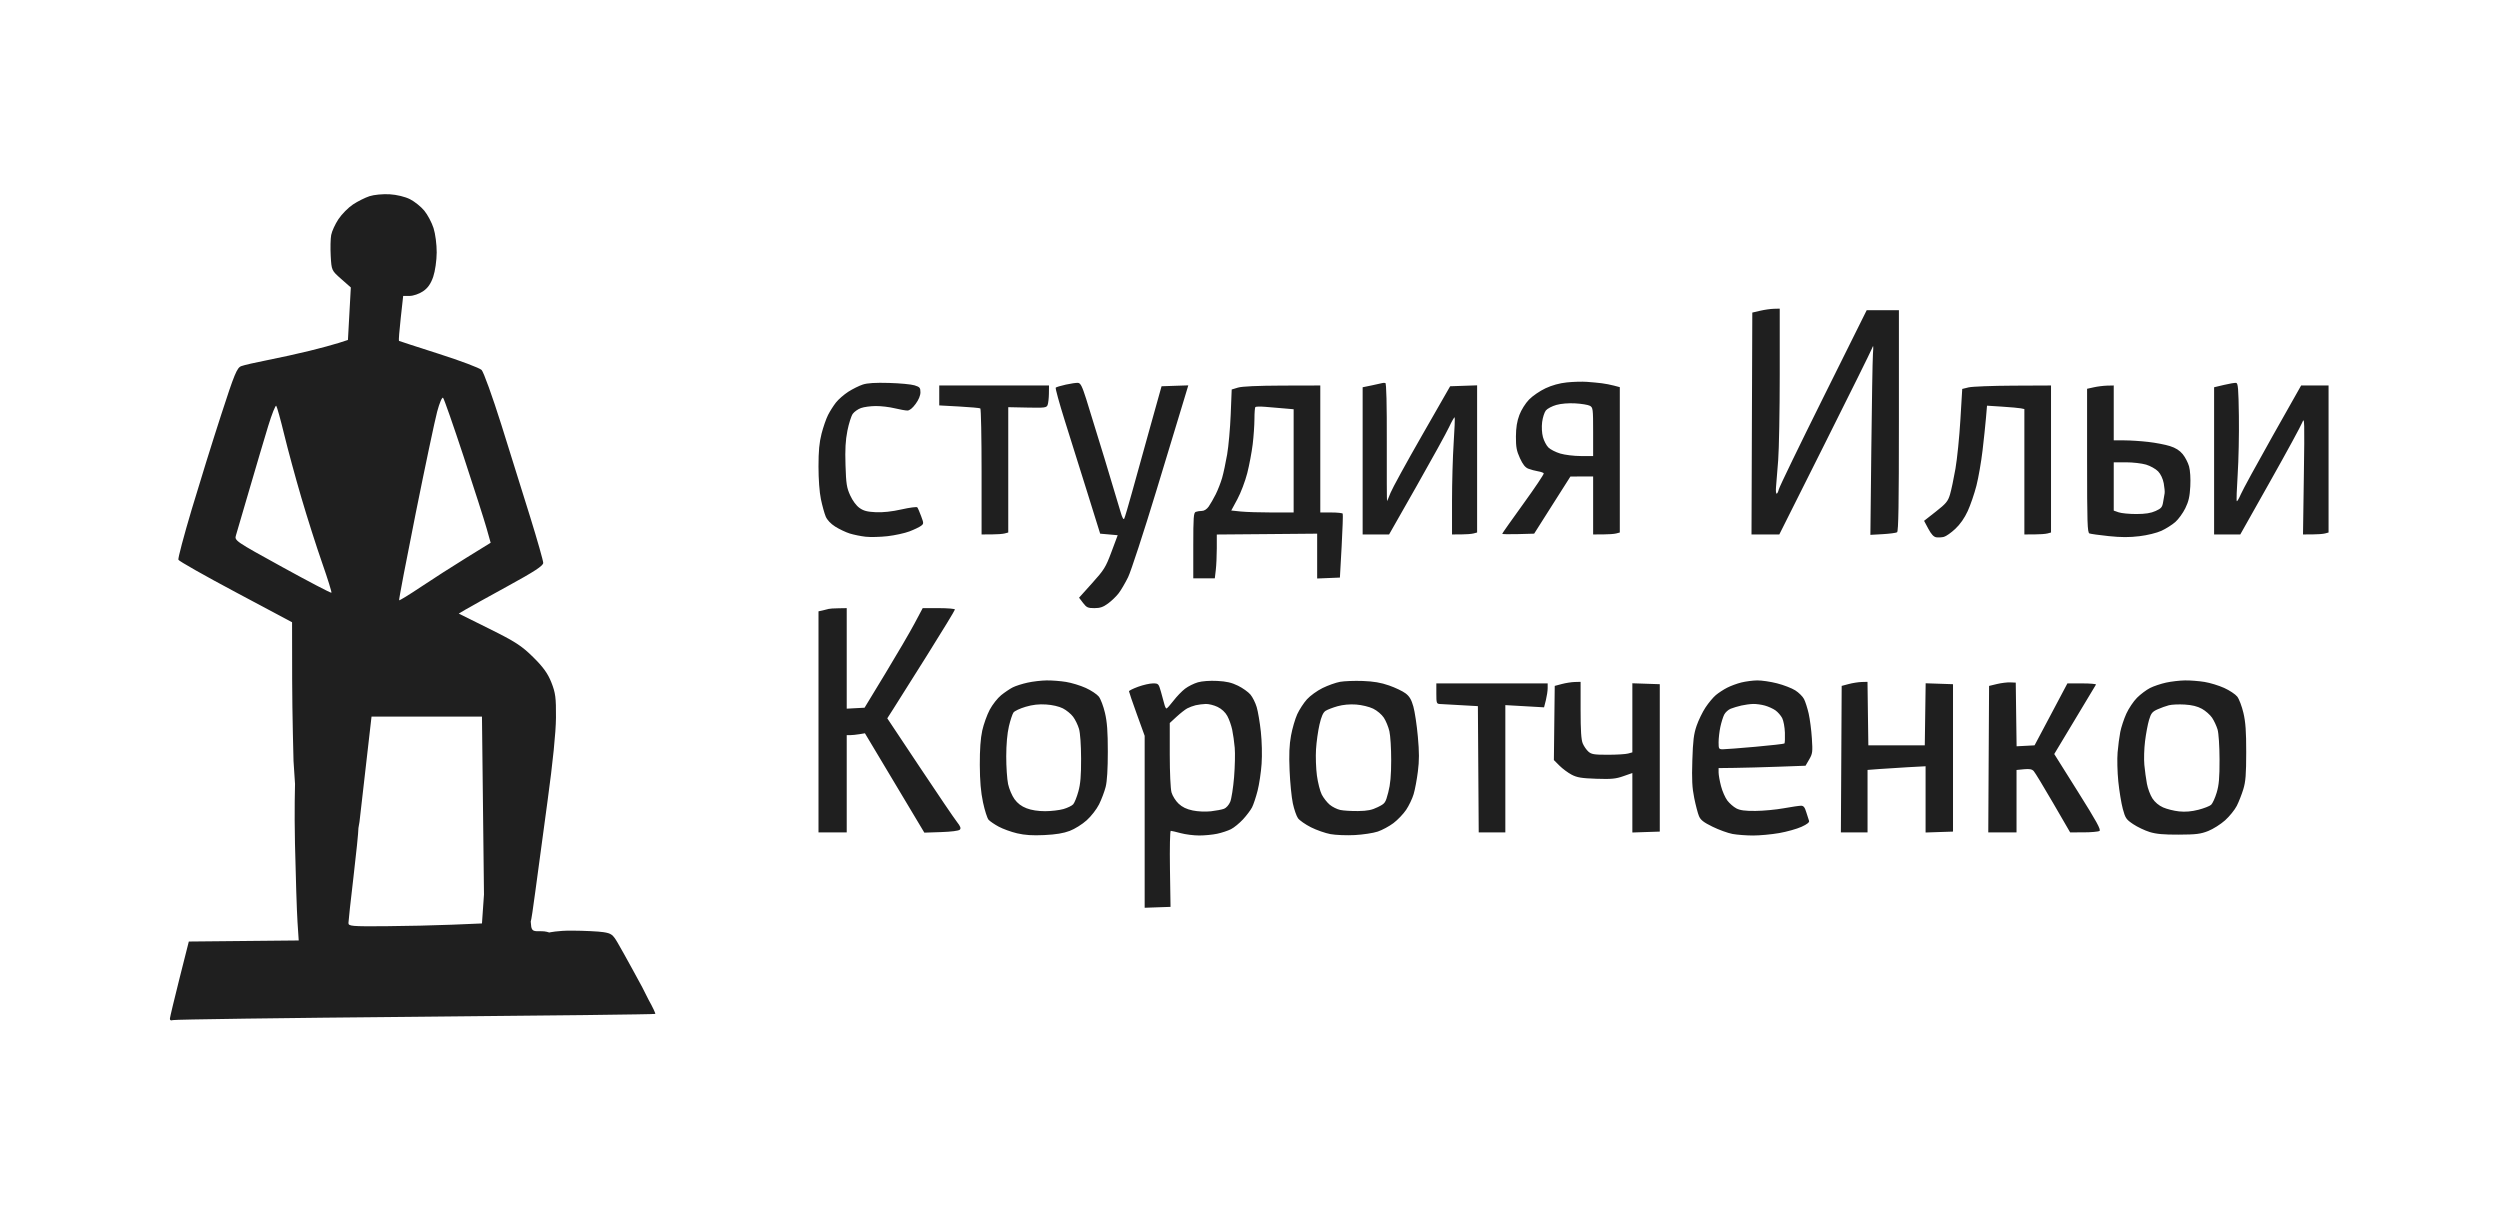
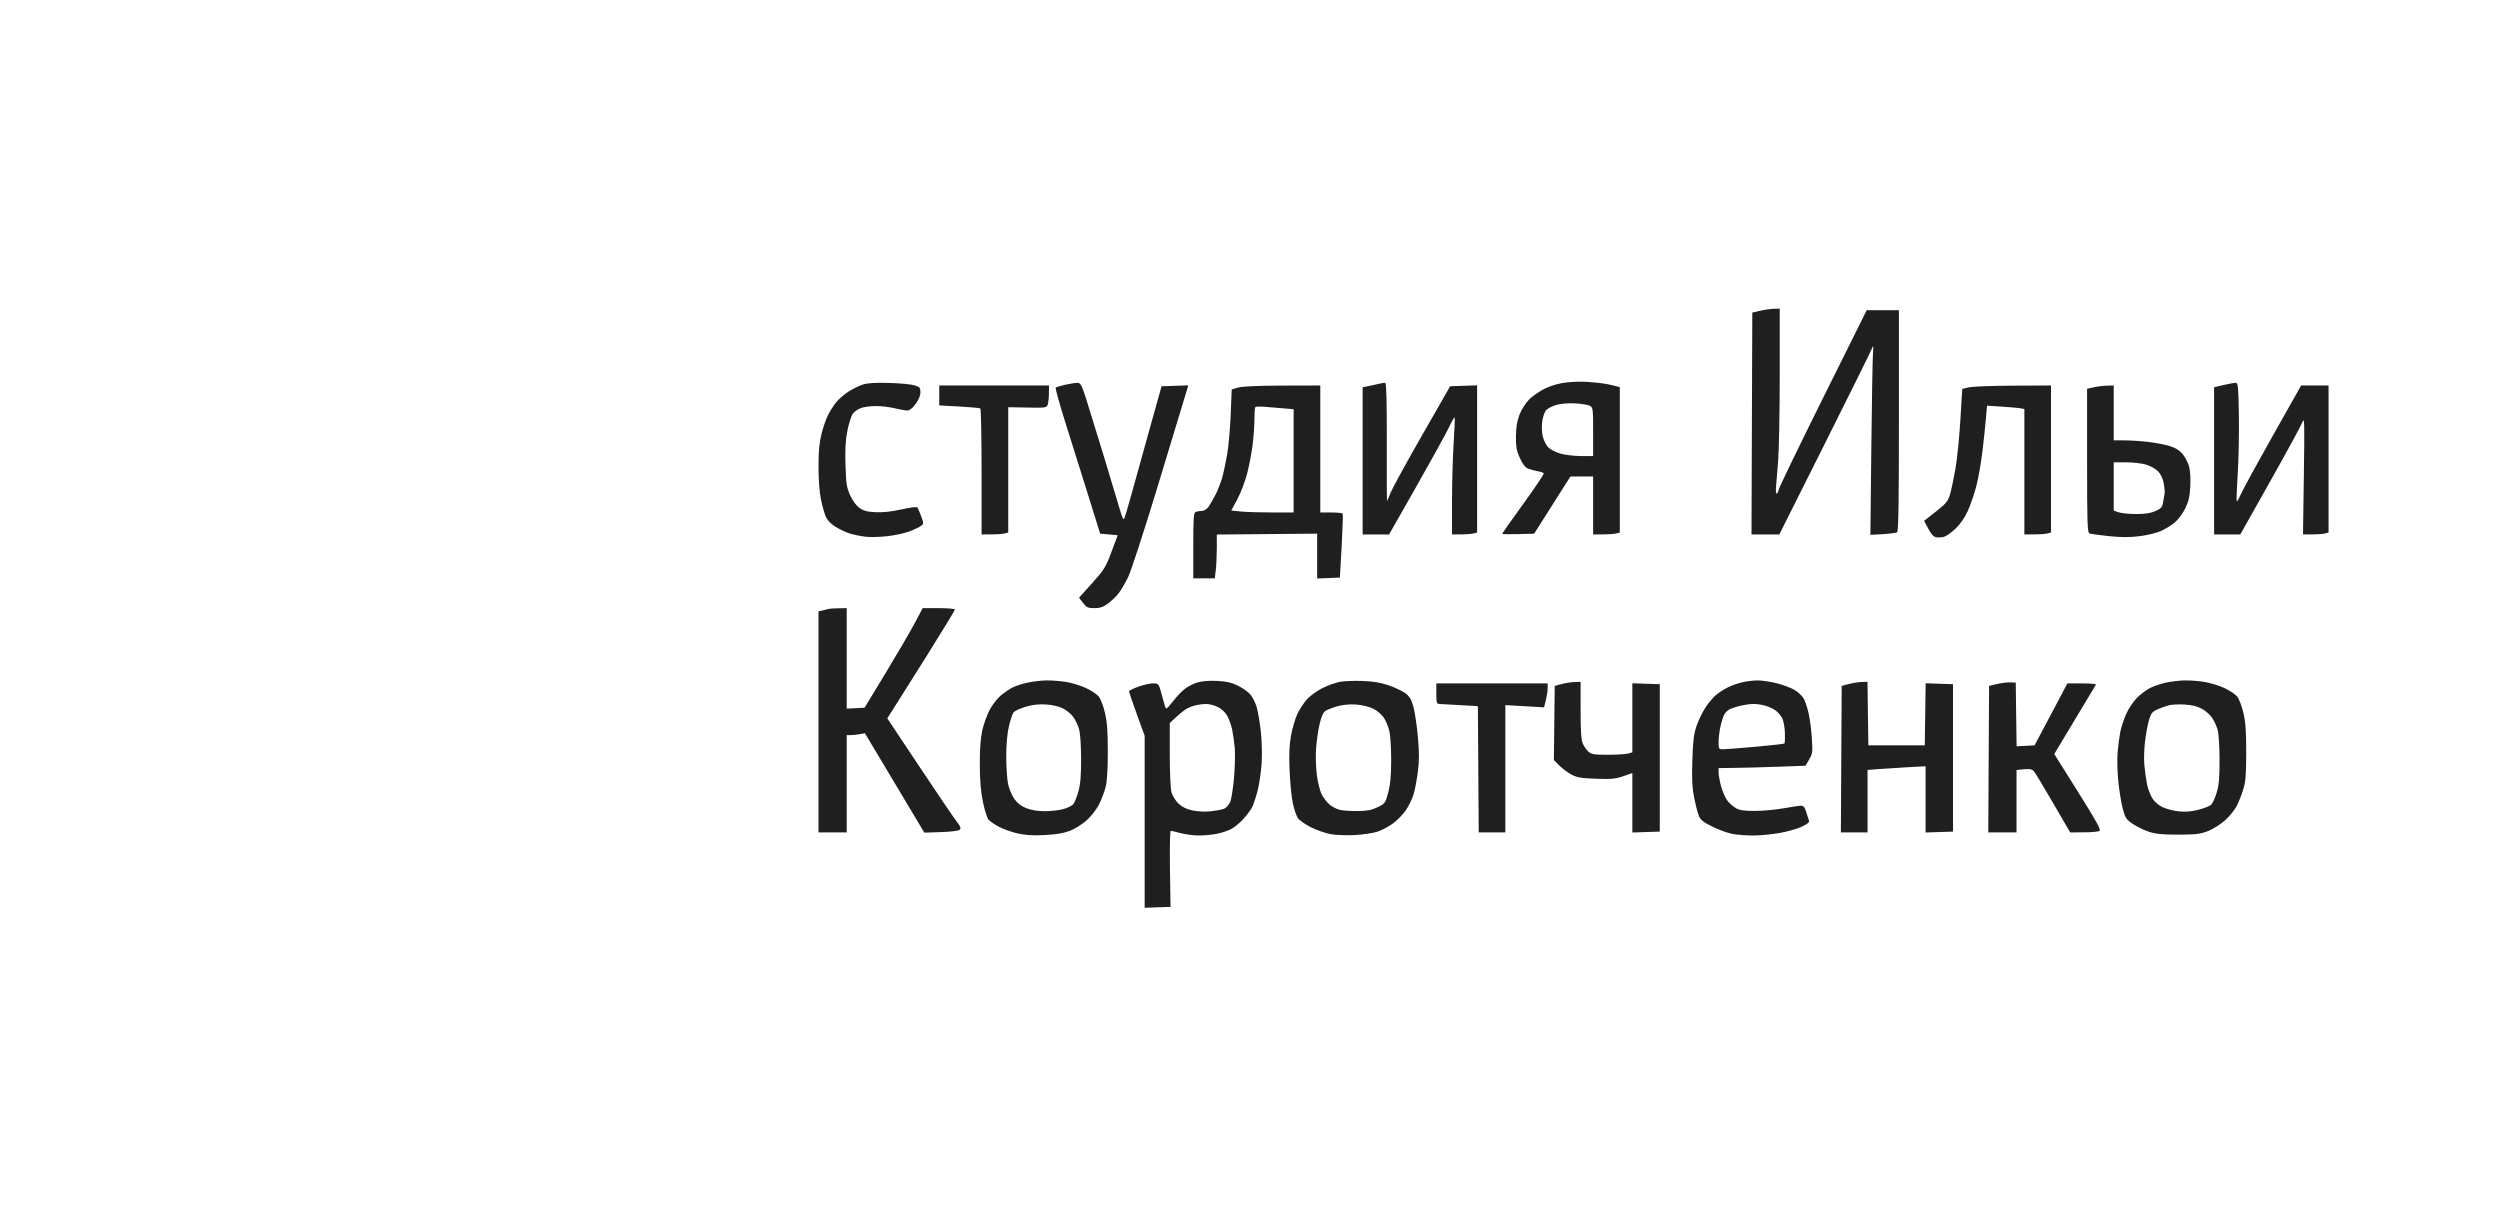
<svg xmlns="http://www.w3.org/2000/svg" width="103" height="50" viewBox="0 0 103 50" fill="none">
  <rect width="103" height="50" fill="white" />
  <path fill-rule="evenodd" clip-rule="evenodd" d="M72.518 12.803L72.195 12.878L72.178 17.449L72.162 22.019H72.735H73.308L75.178 18.288C76.207 16.236 77.081 14.47 77.122 14.363C77.185 14.195 77.191 14.224 77.165 14.589C77.149 14.82 77.119 16.59 77.098 18.523L77.06 22.036L77.571 22.007C77.852 21.991 78.116 21.956 78.159 21.93C78.217 21.894 78.235 20.78 78.235 17.331V12.78H77.572H76.908L75.117 16.382C74.132 18.363 73.308 20.064 73.287 20.162C73.265 20.259 73.225 20.339 73.197 20.339C73.17 20.339 73.159 20.216 73.172 20.065C73.186 19.914 73.226 19.418 73.261 18.963C73.296 18.508 73.325 16.916 73.325 15.426V12.716L73.083 12.722C72.95 12.725 72.695 12.762 72.518 12.803ZM64.557 15.755C64.254 15.786 63.943 15.872 63.674 15.998C63.446 16.105 63.141 16.313 62.997 16.462C62.847 16.616 62.677 16.888 62.598 17.098C62.5 17.357 62.459 17.617 62.456 17.987C62.454 18.417 62.483 18.575 62.621 18.876C62.74 19.137 62.84 19.262 62.969 19.311C63.069 19.35 63.245 19.397 63.362 19.417C63.478 19.436 63.587 19.474 63.603 19.501C63.62 19.528 63.242 20.093 62.762 20.756C62.283 21.419 61.89 21.976 61.89 21.993C61.89 22.01 62.187 22.015 62.549 22.005L63.207 21.987L63.954 20.809L64.701 19.633L65.169 19.631L65.637 19.629V20.824V22.019L66.041 22.018C66.263 22.018 66.51 22 66.59 21.978L66.736 21.939V18.945V15.951L66.493 15.887C66.36 15.851 66.135 15.808 65.993 15.79C65.851 15.772 65.575 15.746 65.379 15.732C65.184 15.718 64.814 15.728 64.557 15.755ZM35.548 15.843C35.397 15.892 35.128 16.026 34.95 16.14C34.773 16.254 34.544 16.453 34.442 16.583C34.34 16.712 34.193 16.944 34.115 17.098C34.037 17.252 33.917 17.598 33.848 17.867C33.755 18.232 33.722 18.578 33.722 19.222C33.722 19.746 33.761 20.274 33.821 20.565C33.876 20.828 33.964 21.148 34.017 21.276C34.079 21.424 34.221 21.575 34.412 21.697C34.576 21.8 34.844 21.928 35.008 21.98C35.172 22.031 35.465 22.091 35.661 22.113C35.856 22.135 36.264 22.125 36.567 22.091C36.87 22.056 37.277 21.967 37.471 21.893C37.666 21.819 37.879 21.716 37.945 21.666C38.061 21.578 38.061 21.564 37.95 21.264C37.887 21.093 37.816 20.93 37.792 20.902C37.769 20.874 37.475 20.913 37.141 20.988C36.741 21.078 36.378 21.117 36.08 21.103C35.729 21.086 35.579 21.047 35.41 20.926C35.278 20.832 35.127 20.628 35.028 20.41C34.884 20.094 34.859 19.938 34.835 19.167C34.814 18.511 34.834 18.146 34.913 17.745C34.972 17.449 35.072 17.135 35.134 17.049C35.197 16.963 35.348 16.856 35.47 16.812C35.593 16.767 35.867 16.73 36.081 16.729C36.294 16.727 36.643 16.768 36.856 16.82C37.069 16.871 37.306 16.914 37.383 16.914C37.473 16.915 37.594 16.819 37.722 16.644C37.849 16.472 37.922 16.296 37.922 16.163C37.922 15.976 37.894 15.943 37.68 15.876C37.546 15.834 37.074 15.789 36.63 15.777C36.066 15.761 35.739 15.781 35.548 15.843ZM43.912 15.846C43.706 15.892 43.519 15.948 43.496 15.971C43.474 15.993 43.64 16.601 43.866 17.32C44.093 18.039 44.514 19.383 44.803 20.307L45.327 21.987L45.688 22.019L46.049 22.051L45.792 22.739C45.556 23.371 45.492 23.475 44.996 24.026L44.457 24.625L44.621 24.84C44.766 25.03 44.821 25.055 45.088 25.055C45.323 25.055 45.45 25.012 45.654 24.862C45.799 24.755 45.995 24.566 46.09 24.441C46.186 24.316 46.36 24.018 46.478 23.779C46.595 23.539 47.12 21.933 47.644 20.21C48.168 18.487 48.678 16.807 48.777 16.477L48.958 15.877L48.407 15.895L47.856 15.914L47.387 17.593C47.129 18.517 46.794 19.724 46.642 20.275C46.49 20.825 46.345 21.317 46.319 21.367C46.288 21.427 46.233 21.324 46.163 21.077C46.103 20.866 45.807 19.881 45.505 18.886C45.202 17.891 44.862 16.786 44.749 16.431C44.583 15.91 44.518 15.783 44.414 15.774C44.343 15.768 44.117 15.8 43.912 15.846ZM56.948 15.783C56.913 15.794 56.716 15.837 56.512 15.879L56.141 15.955V18.987V22.019H56.686H57.231L58.366 20.022C58.991 18.923 59.592 17.831 59.702 17.596C59.812 17.36 59.915 17.18 59.931 17.195C59.947 17.211 59.929 17.684 59.891 18.247C59.854 18.81 59.823 19.889 59.823 20.645V22.019L60.194 22.018C60.399 22.018 60.631 22 60.711 21.978L60.857 21.939V18.908V15.876L60.301 15.895L59.746 15.914L58.581 17.949C57.94 19.068 57.359 20.129 57.289 20.307C57.22 20.485 57.155 20.638 57.146 20.647C57.137 20.656 57.132 19.569 57.136 18.23C57.14 16.656 57.119 15.79 57.077 15.78C57.042 15.77 56.984 15.772 56.948 15.783ZM91.625 15.859L91.221 15.955V18.987V22.019H91.761H92.3L93.528 19.838C94.204 18.639 94.801 17.542 94.855 17.4C94.946 17.163 94.951 17.341 94.919 19.58L94.884 22.019L95.265 22.018C95.475 22.018 95.712 22 95.792 21.978L95.937 21.939V18.91V15.882H95.372H94.807L93.631 17.965C92.985 19.111 92.396 20.191 92.322 20.364C92.248 20.538 92.172 20.666 92.155 20.648C92.137 20.631 92.154 20.139 92.192 19.557C92.23 18.974 92.253 17.888 92.242 17.142C92.225 15.995 92.207 15.784 92.126 15.774C92.072 15.768 91.847 15.806 91.625 15.859ZM38.697 16.292V16.703L39.517 16.748C39.968 16.773 40.36 16.808 40.389 16.826C40.418 16.844 40.441 18.019 40.441 19.439V22.019L40.845 22.018C41.067 22.018 41.315 22 41.394 21.978L41.54 21.939V19.358V16.776L42.326 16.792C43.05 16.807 43.117 16.798 43.162 16.684C43.188 16.616 43.212 16.407 43.215 16.221L43.219 15.882H40.958H38.697V16.292ZM51.004 15.969L50.746 16.047L50.705 17.079C50.682 17.646 50.616 18.387 50.558 18.724C50.5 19.062 50.407 19.497 50.351 19.69C50.295 19.884 50.176 20.19 50.086 20.369C49.996 20.548 49.865 20.774 49.797 20.872C49.72 20.98 49.612 21.05 49.519 21.05C49.436 21.05 49.322 21.067 49.265 21.089C49.177 21.123 49.163 21.307 49.163 22.478V23.828H49.606H50.05L50.09 23.489C50.113 23.302 50.131 22.896 50.132 22.586L50.132 22.022L52.2 22.005L54.267 21.987V22.91L54.267 23.834L54.735 23.815L55.204 23.796L55.276 22.503C55.315 21.793 55.335 21.19 55.32 21.163C55.305 21.136 55.091 21.114 54.845 21.114H54.396V18.498V15.882L52.83 15.886C51.809 15.89 51.173 15.918 51.004 15.969ZM81.106 15.96L80.844 16.024L80.768 17.296C80.727 17.996 80.635 18.902 80.565 19.309C80.495 19.715 80.393 20.195 80.34 20.373C80.254 20.656 80.18 20.746 79.757 21.078L79.272 21.458L79.448 21.787C79.572 22.017 79.67 22.122 79.776 22.137C79.86 22.149 80.001 22.141 80.089 22.119C80.177 22.096 80.388 21.949 80.557 21.79C80.756 21.605 80.938 21.344 81.07 21.057C81.183 20.811 81.345 20.338 81.43 20.005C81.514 19.672 81.627 19.023 81.681 18.561C81.735 18.1 81.799 17.496 81.822 17.218L81.865 16.714L82.489 16.754C82.832 16.776 83.179 16.807 83.258 16.823L83.404 16.853V19.436V22.019L83.808 22.018C84.03 22.018 84.277 22 84.357 21.978L84.502 21.939V18.91V15.882L82.936 15.889C82.074 15.893 81.251 15.925 81.106 15.96ZM86.263 15.957L85.988 16.018V18.979C85.988 21.551 86.001 21.945 86.085 21.978C86.138 21.998 86.496 22.048 86.88 22.088C87.387 22.141 87.734 22.142 88.147 22.091C88.474 22.052 88.858 21.957 89.051 21.869C89.235 21.784 89.492 21.622 89.623 21.507C89.753 21.393 89.938 21.137 90.035 20.939C90.172 20.661 90.218 20.457 90.24 20.038C90.257 19.718 90.236 19.382 90.189 19.215C90.145 19.059 90.027 18.831 89.926 18.709C89.801 18.557 89.633 18.451 89.399 18.378C89.21 18.318 88.809 18.241 88.507 18.207C88.206 18.172 87.762 18.143 87.522 18.143L87.086 18.143V17.012V15.882L86.812 15.888C86.661 15.892 86.414 15.923 86.263 15.957ZM64.122 16.683C63.946 16.732 63.752 16.835 63.69 16.91C63.629 16.986 63.56 17.201 63.536 17.389C63.511 17.588 63.525 17.846 63.569 18.008C63.61 18.161 63.711 18.354 63.793 18.436C63.875 18.518 64.096 18.631 64.285 18.687C64.473 18.743 64.855 18.789 65.132 18.789H65.637V17.79C65.637 16.842 65.63 16.787 65.502 16.718C65.428 16.678 65.159 16.634 64.905 16.619C64.624 16.603 64.317 16.628 64.122 16.683ZM51.721 16.77C51.7 16.791 51.683 17.013 51.683 17.265C51.682 17.517 51.65 17.984 51.611 18.304C51.572 18.624 51.472 19.157 51.388 19.49C51.303 19.822 51.121 20.305 50.981 20.564L50.728 21.033L51.118 21.074C51.333 21.096 51.911 21.114 52.403 21.114H53.298V18.988V16.861L52.894 16.826C52.672 16.807 52.326 16.777 52.124 16.761C51.923 16.745 51.741 16.749 51.721 16.77ZM87.086 20.042V21.037L87.29 21.108C87.402 21.147 87.729 21.178 88.017 21.178C88.391 21.177 88.617 21.141 88.811 21.053C89.044 20.948 89.087 20.896 89.121 20.683C89.143 20.547 89.17 20.387 89.182 20.328C89.194 20.269 89.177 20.081 89.146 19.911C89.11 19.721 89.021 19.532 88.914 19.42C88.817 19.32 88.594 19.195 88.418 19.142C88.241 19.09 87.869 19.047 87.591 19.047H87.086V20.042ZM34.142 25.087C34.107 25.099 33.998 25.126 33.9 25.148L33.722 25.187V29.741V34.294H34.304H34.885V32.291V30.288L35.031 30.288C35.111 30.287 35.279 30.27 35.406 30.249L35.635 30.211L36.859 32.258L38.083 34.305L38.776 34.282C39.189 34.269 39.498 34.229 39.543 34.184C39.601 34.126 39.573 34.05 39.426 33.862C39.319 33.727 38.63 32.711 37.894 31.605L36.556 29.595L36.799 29.215C36.933 29.006 37.56 28.01 38.193 27.002C38.826 25.993 39.343 25.143 39.343 25.112C39.343 25.081 39.044 25.055 38.679 25.055H38.015L37.68 25.685C37.496 26.032 36.957 26.955 36.483 27.736L35.62 29.158L35.253 29.177L34.885 29.197V27.126V25.055L34.546 25.061C34.36 25.063 34.178 25.075 34.142 25.087ZM42.339 28.124C42.121 28.171 41.845 28.259 41.725 28.32C41.605 28.381 41.389 28.527 41.245 28.644C41.1 28.761 40.89 29.029 40.777 29.24C40.665 29.452 40.526 29.839 40.468 30.102C40.398 30.426 40.366 30.88 40.368 31.516C40.372 32.188 40.409 32.623 40.5 33.057C40.571 33.39 40.674 33.713 40.73 33.775C40.786 33.837 40.972 33.964 41.144 34.057C41.315 34.15 41.656 34.274 41.901 34.332C42.227 34.408 42.53 34.428 43.026 34.405C43.501 34.382 43.815 34.331 44.072 34.233C44.279 34.155 44.586 33.963 44.771 33.796C44.958 33.628 45.179 33.343 45.282 33.138C45.381 32.939 45.503 32.616 45.553 32.42C45.612 32.186 45.642 31.691 45.642 30.967C45.642 30.138 45.613 29.747 45.525 29.372C45.462 29.099 45.347 28.797 45.271 28.7C45.195 28.604 44.953 28.443 44.733 28.343C44.512 28.243 44.147 28.131 43.921 28.095C43.695 28.058 43.336 28.03 43.123 28.033C42.909 28.035 42.557 28.076 42.339 28.124ZM49.354 28.111C49.192 28.157 48.954 28.276 48.824 28.375C48.694 28.474 48.478 28.698 48.345 28.873C48.212 29.047 48.083 29.19 48.059 29.19C48.034 29.19 47.995 29.11 47.971 29.012C47.947 28.915 47.884 28.682 47.83 28.496C47.736 28.168 47.725 28.156 47.502 28.156C47.375 28.156 47.1 28.218 46.892 28.294C46.684 28.37 46.514 28.454 46.514 28.481C46.514 28.508 46.66 28.932 46.837 29.423L47.16 30.315V33.858V37.4L47.693 37.381L48.226 37.363L48.202 35.796C48.189 34.93 48.204 34.23 48.235 34.23C48.266 34.23 48.451 34.274 48.646 34.326C48.842 34.379 49.182 34.422 49.402 34.422C49.623 34.423 49.957 34.391 50.145 34.351C50.334 34.311 50.591 34.226 50.717 34.162C50.843 34.099 51.065 33.916 51.212 33.758C51.358 33.599 51.526 33.377 51.584 33.264C51.642 33.151 51.745 32.843 51.812 32.58C51.88 32.316 51.954 31.817 51.978 31.469C52.003 31.105 51.99 30.545 51.947 30.147C51.906 29.767 51.829 29.311 51.776 29.133C51.723 28.954 51.606 28.721 51.517 28.615C51.427 28.509 51.197 28.345 51.005 28.251C50.745 28.123 50.528 28.073 50.152 28.054C49.853 28.038 49.528 28.061 49.354 28.111ZM55.21 28.091C55.035 28.123 54.712 28.238 54.49 28.347C54.268 28.456 53.979 28.665 53.847 28.811C53.714 28.958 53.534 29.235 53.446 29.426C53.359 29.618 53.243 30.014 53.19 30.306C53.119 30.696 53.103 31.078 53.131 31.742C53.151 32.239 53.212 32.85 53.265 33.099C53.318 33.347 53.414 33.624 53.478 33.712C53.542 33.801 53.782 33.968 54.011 34.084C54.241 34.2 54.603 34.326 54.816 34.366C55.029 34.405 55.48 34.423 55.818 34.405C56.155 34.387 56.581 34.322 56.763 34.261C56.945 34.2 57.236 34.043 57.409 33.913C57.582 33.783 57.818 33.536 57.933 33.365C58.048 33.194 58.187 32.904 58.241 32.721C58.296 32.538 58.375 32.119 58.416 31.791C58.475 31.331 58.475 30.997 58.415 30.344C58.373 29.876 58.29 29.322 58.231 29.112C58.151 28.825 58.071 28.689 57.91 28.567C57.793 28.477 57.486 28.331 57.228 28.241C56.889 28.123 56.591 28.072 56.144 28.056C55.804 28.044 55.384 28.06 55.21 28.091ZM71.743 28.118C71.565 28.162 71.3 28.26 71.154 28.336C71.007 28.411 70.799 28.548 70.691 28.639C70.583 28.73 70.393 28.957 70.269 29.144C70.145 29.331 69.979 29.672 69.9 29.902C69.783 30.241 69.75 30.512 69.724 31.33C69.699 32.12 69.716 32.456 69.802 32.878C69.862 33.174 69.949 33.509 69.997 33.622C70.064 33.783 70.187 33.88 70.558 34.061C70.819 34.189 71.189 34.323 71.38 34.359C71.571 34.394 71.953 34.423 72.228 34.423C72.502 34.423 72.985 34.378 73.301 34.323C73.616 34.268 74.03 34.152 74.221 34.065C74.456 33.958 74.556 33.878 74.532 33.816C74.513 33.767 74.462 33.607 74.418 33.461C74.358 33.26 74.306 33.196 74.204 33.196C74.129 33.196 73.807 33.243 73.487 33.301C73.167 33.359 72.644 33.408 72.324 33.41C71.895 33.414 71.689 33.386 71.536 33.305C71.422 33.245 71.256 33.1 71.167 32.983C71.078 32.866 70.96 32.599 70.906 32.388C70.851 32.178 70.806 31.924 70.806 31.825V31.645L71.468 31.637C71.832 31.633 72.638 31.611 73.259 31.589L74.388 31.548L74.538 31.29C74.677 31.052 74.686 30.982 74.649 30.418C74.628 30.08 74.568 29.621 74.517 29.398C74.466 29.174 74.38 28.905 74.325 28.8C74.271 28.694 74.109 28.534 73.965 28.443C73.821 28.352 73.483 28.221 73.213 28.153C72.944 28.084 72.575 28.03 72.394 28.033C72.214 28.036 71.92 28.074 71.743 28.118ZM89.243 28.123C89.026 28.171 88.727 28.271 88.579 28.347C88.43 28.423 88.19 28.603 88.045 28.748C87.9 28.893 87.702 29.189 87.603 29.407C87.505 29.625 87.393 29.964 87.355 30.159C87.317 30.355 87.267 30.733 87.245 31C87.222 31.267 87.235 31.805 87.274 32.195C87.314 32.586 87.397 33.094 87.459 33.325C87.562 33.708 87.6 33.763 87.887 33.955C88.059 34.071 88.364 34.216 88.564 34.278C88.834 34.362 89.143 34.39 89.767 34.387C90.48 34.384 90.663 34.361 90.976 34.238C91.178 34.158 91.492 33.96 91.674 33.797C91.855 33.634 92.072 33.365 92.156 33.2C92.239 33.035 92.361 32.726 92.425 32.514C92.52 32.206 92.543 31.905 92.544 30.999C92.545 30.133 92.518 29.753 92.429 29.372C92.365 29.099 92.25 28.797 92.174 28.7C92.099 28.604 91.856 28.443 91.636 28.343C91.415 28.243 91.05 28.131 90.824 28.095C90.598 28.058 90.239 28.03 90.026 28.033C89.813 28.035 89.461 28.076 89.243 28.123ZM64.345 28.182L64.055 28.259L64.037 29.787L64.02 31.315L64.249 31.544C64.375 31.67 64.601 31.838 64.751 31.917C64.975 32.034 65.157 32.064 65.767 32.085C66.39 32.106 66.569 32.089 66.881 31.979L67.253 31.849V33.074V34.299L67.818 34.28L68.383 34.262V31.225V28.189L67.818 28.17L67.253 28.151V29.574V30.997L67.075 31.046C66.977 31.073 66.602 31.096 66.242 31.096C65.678 31.096 65.567 31.078 65.442 30.967C65.362 30.896 65.257 30.744 65.209 30.63C65.145 30.48 65.121 30.095 65.121 29.257V28.092L64.878 28.098C64.745 28.102 64.505 28.139 64.345 28.182ZM76.168 28.182L75.877 28.259L75.861 31.277L75.844 34.294H76.394H76.943V33.007V31.721L77.412 31.685C77.669 31.665 78.207 31.631 78.607 31.609L79.334 31.57V32.934V34.299L79.899 34.28L80.464 34.262V31.225V28.189L79.9 28.17L79.337 28.151L79.319 29.43L79.301 30.708H78.138H76.976L76.958 29.4L76.941 28.092L76.7 28.098C76.567 28.102 76.328 28.139 76.168 28.182ZM82.273 28.182L81.95 28.26L81.933 31.277L81.917 34.294H82.499H83.081V33.008V31.723L83.388 31.693C83.619 31.671 83.719 31.69 83.791 31.771C83.845 31.83 84.204 32.422 84.589 33.086L85.29 34.294L85.849 34.293C86.156 34.292 86.449 34.266 86.498 34.235C86.57 34.19 86.38 33.844 85.612 32.622L84.635 31.066L85.48 29.66C85.944 28.886 86.338 28.232 86.354 28.205C86.37 28.178 86.112 28.156 85.78 28.156H85.177L84.501 29.432L83.824 30.708L83.454 30.728L83.084 30.747L83.066 29.436L83.049 28.124L82.822 28.114C82.698 28.109 82.451 28.139 82.273 28.182ZM59.177 28.576C59.177 28.966 59.187 28.997 59.322 29.005C59.402 29.009 59.788 29.031 60.178 29.053L60.889 29.093L60.906 31.694L60.923 34.294H61.471H62.02V31.672V29.051L62.817 29.096L63.615 29.142L63.69 28.847C63.73 28.684 63.764 28.463 63.764 28.354V28.156H61.47H59.177V28.576ZM42.254 29.12C42.024 29.188 41.801 29.293 41.756 29.354C41.712 29.414 41.627 29.671 41.567 29.924C41.498 30.218 41.458 30.667 41.457 31.161C41.456 31.587 41.491 32.101 41.533 32.303C41.576 32.504 41.695 32.785 41.797 32.925C41.923 33.099 42.082 33.22 42.294 33.301C42.492 33.378 42.77 33.422 43.058 33.421C43.307 33.421 43.647 33.381 43.814 33.333C43.981 33.285 44.162 33.197 44.216 33.137C44.269 33.077 44.365 32.841 44.428 32.611C44.515 32.298 44.543 31.962 44.541 31.258C44.539 30.687 44.506 30.207 44.455 30.03C44.408 29.87 44.299 29.645 44.211 29.529C44.124 29.413 43.935 29.258 43.791 29.185C43.635 29.105 43.359 29.041 43.101 29.025C42.798 29.005 42.547 29.034 42.254 29.12ZM49.26 29.056C49.154 29.082 48.997 29.14 48.912 29.186C48.827 29.232 48.63 29.386 48.475 29.529L48.194 29.788L48.194 31.088C48.195 31.839 48.225 32.497 48.266 32.646C48.306 32.788 48.436 32.996 48.556 33.109C48.709 33.254 48.885 33.338 49.142 33.392C49.357 33.436 49.668 33.45 49.892 33.425C50.102 33.401 50.345 33.355 50.432 33.321C50.521 33.287 50.632 33.162 50.685 33.035C50.737 32.911 50.808 32.454 50.844 32.02C50.879 31.586 50.892 31.041 50.871 30.808C50.851 30.576 50.804 30.24 50.766 30.062C50.729 29.885 50.638 29.63 50.565 29.497C50.48 29.344 50.334 29.207 50.164 29.125C50.018 29.054 49.798 28.999 49.676 29.003C49.554 29.007 49.367 29.031 49.26 29.056ZM55.108 29.096C54.913 29.151 54.69 29.237 54.613 29.287C54.513 29.353 54.44 29.516 54.363 29.85C54.303 30.109 54.238 30.569 54.22 30.872C54.201 31.176 54.218 31.663 54.257 31.954C54.297 32.246 54.386 32.597 54.456 32.735C54.527 32.873 54.674 33.061 54.783 33.153C54.892 33.245 55.09 33.343 55.222 33.371C55.354 33.399 55.685 33.419 55.958 33.415C56.341 33.41 56.524 33.373 56.765 33.253C57.068 33.103 57.081 33.085 57.196 32.647C57.283 32.317 57.316 31.957 57.317 31.322C57.318 30.842 57.285 30.305 57.243 30.127C57.202 29.949 57.099 29.698 57.014 29.569C56.926 29.436 56.736 29.275 56.573 29.196C56.412 29.118 56.106 29.044 55.874 29.027C55.612 29.008 55.334 29.033 55.108 29.096ZM71.743 29.068C71.6 29.1 71.403 29.16 71.303 29.2C71.204 29.24 71.084 29.349 71.037 29.442C70.99 29.534 70.918 29.764 70.878 29.952C70.838 30.141 70.806 30.424 70.806 30.582C70.806 30.853 70.816 30.87 70.984 30.87C71.081 30.87 71.684 30.824 72.324 30.767C72.964 30.71 73.501 30.649 73.519 30.631C73.537 30.614 73.546 30.415 73.538 30.188C73.531 29.961 73.48 29.69 73.426 29.585C73.372 29.48 73.247 29.337 73.149 29.267C73.05 29.197 72.854 29.108 72.712 29.069C72.57 29.029 72.352 29 72.227 29.003C72.103 29.006 71.885 29.036 71.743 29.068ZM89.357 29.057C89.238 29.087 89.027 29.163 88.888 29.226C88.673 29.323 88.622 29.387 88.54 29.662C88.487 29.84 88.413 30.234 88.376 30.538C88.338 30.843 88.325 31.282 88.347 31.514C88.369 31.746 88.416 32.096 88.453 32.291C88.489 32.487 88.591 32.758 88.679 32.894C88.78 33.05 88.945 33.189 89.12 33.266C89.274 33.334 89.57 33.408 89.779 33.43C90.036 33.457 90.29 33.435 90.573 33.363C90.802 33.304 91.038 33.212 91.098 33.158C91.157 33.104 91.26 32.88 91.326 32.66C91.421 32.343 91.447 32.055 91.445 31.29C91.443 30.728 91.409 30.209 91.364 30.056C91.321 29.91 91.219 29.692 91.138 29.571C91.056 29.451 90.869 29.285 90.72 29.203C90.537 29.101 90.31 29.045 90.012 29.028C89.771 29.013 89.476 29.026 89.357 29.057Z" fill="#1F1F1F" />
-   <path fill-rule="evenodd" clip-rule="evenodd" d="M12.257 37.983C12.229 37.563 12.183 36.111 12.153 34.758C12.123 33.404 12.155 32.296 12.155 32.296L12.093 31.352C12.093 31.352 12.039 29.355 12.037 28.036L12.033 25.636L9.711 24.399C8.433 23.719 7.371 23.117 7.349 23.061C7.328 23.006 7.575 22.073 7.898 20.989C8.221 19.905 8.767 18.15 9.112 17.09C9.659 15.403 9.763 15.152 9.939 15.085C10.049 15.043 10.539 14.93 11.027 14.835C11.516 14.739 12.287 14.569 12.742 14.457C13.197 14.345 13.742 14.198 13.952 14.13L14.335 14.006L14.454 11.843L14.057 11.493C13.662 11.145 13.659 11.14 13.626 10.552C13.608 10.226 13.616 9.835 13.645 9.682C13.673 9.529 13.808 9.235 13.944 9.03C14.081 8.824 14.35 8.551 14.543 8.424C14.736 8.296 15.042 8.143 15.224 8.083C15.407 8.023 15.779 7.988 16.054 8.004C16.345 8.021 16.696 8.107 16.894 8.208C17.082 8.304 17.346 8.516 17.481 8.68C17.616 8.844 17.787 9.166 17.861 9.395C17.936 9.628 17.994 10.073 17.992 10.402C17.99 10.733 17.927 11.174 17.848 11.405C17.749 11.693 17.622 11.873 17.425 12.004C17.271 12.108 17.024 12.192 16.878 12.192H16.611L16.51 13.108C16.454 13.613 16.421 14.033 16.437 14.044C16.453 14.054 17.191 14.294 18.079 14.578C18.966 14.861 19.759 15.16 19.841 15.242C19.924 15.324 20.289 16.338 20.654 17.494C21.018 18.651 21.556 20.37 21.848 21.315C22.141 22.26 22.381 23.104 22.381 23.191C22.381 23.31 22.022 23.545 20.912 24.152C20.105 24.594 19.322 25.029 19.173 25.118L18.901 25.28L20.154 25.902C21.223 26.432 21.489 26.604 21.964 27.072C22.38 27.482 22.571 27.748 22.717 28.118C22.886 28.545 22.912 28.749 22.906 29.566C22.901 30.183 22.779 31.39 22.559 33C22.372 34.365 22.147 36.034 22.058 36.709C21.97 37.384 21.884 37.951 21.866 37.968L21.888 38.19C21.927 38.35 21.984 38.376 22.281 38.366C22.472 38.359 22.629 38.419 22.629 38.419C22.629 38.419 22.975 38.338 23.56 38.342C24.072 38.345 24.655 38.373 24.857 38.404C25.181 38.453 25.249 38.503 25.442 38.832C25.562 39.037 25.839 39.533 26.058 39.935L26.456 40.666L26.723 41.194C26.891 41.494 27.014 41.755 26.996 41.773C26.978 41.791 22.527 41.845 17.106 41.892C11.684 41.94 7.19 42.001 7.12 42.028C7.042 42.057 6.996 42.033 7 41.964C7.005 41.903 7.181 41.163 7.393 40.321L7.779 38.791L12.307 38.747L12.257 37.983ZM14.562 36.143C14.675 35.188 14.768 34.273 14.768 34.111L14.811 33.861L15.307 29.525H19.857L19.94 36.855L19.94 36.855L19.857 38.046L18.616 38.098C17.934 38.126 16.696 38.154 15.866 38.16C14.479 38.17 14.356 38.159 14.356 38.026C14.357 37.946 14.449 37.099 14.562 36.143ZM17.125 21.157C17.517 19.207 17.915 17.32 18.01 16.964C18.108 16.596 18.214 16.348 18.255 16.39C18.295 16.429 18.676 17.521 19.103 18.815C19.53 20.11 19.955 21.437 20.047 21.765L20.215 22.362L19.209 22.983C18.656 23.324 17.814 23.864 17.338 24.183C16.862 24.501 16.46 24.748 16.444 24.732C16.427 24.716 16.734 23.107 17.125 21.157ZM10.284 20.135C10.556 19.202 10.901 18.038 11.051 17.547C11.201 17.057 11.35 16.685 11.381 16.72C11.412 16.755 11.56 17.287 11.709 17.901C11.858 18.515 12.176 19.688 12.417 20.507C12.657 21.326 13.042 22.534 13.272 23.191C13.502 23.848 13.674 24.401 13.655 24.421C13.635 24.44 12.727 23.966 11.637 23.366C9.68 22.289 9.655 22.273 9.722 22.053C9.759 21.931 10.012 21.068 10.284 20.135Z" fill="#1F1F1F" />
</svg>